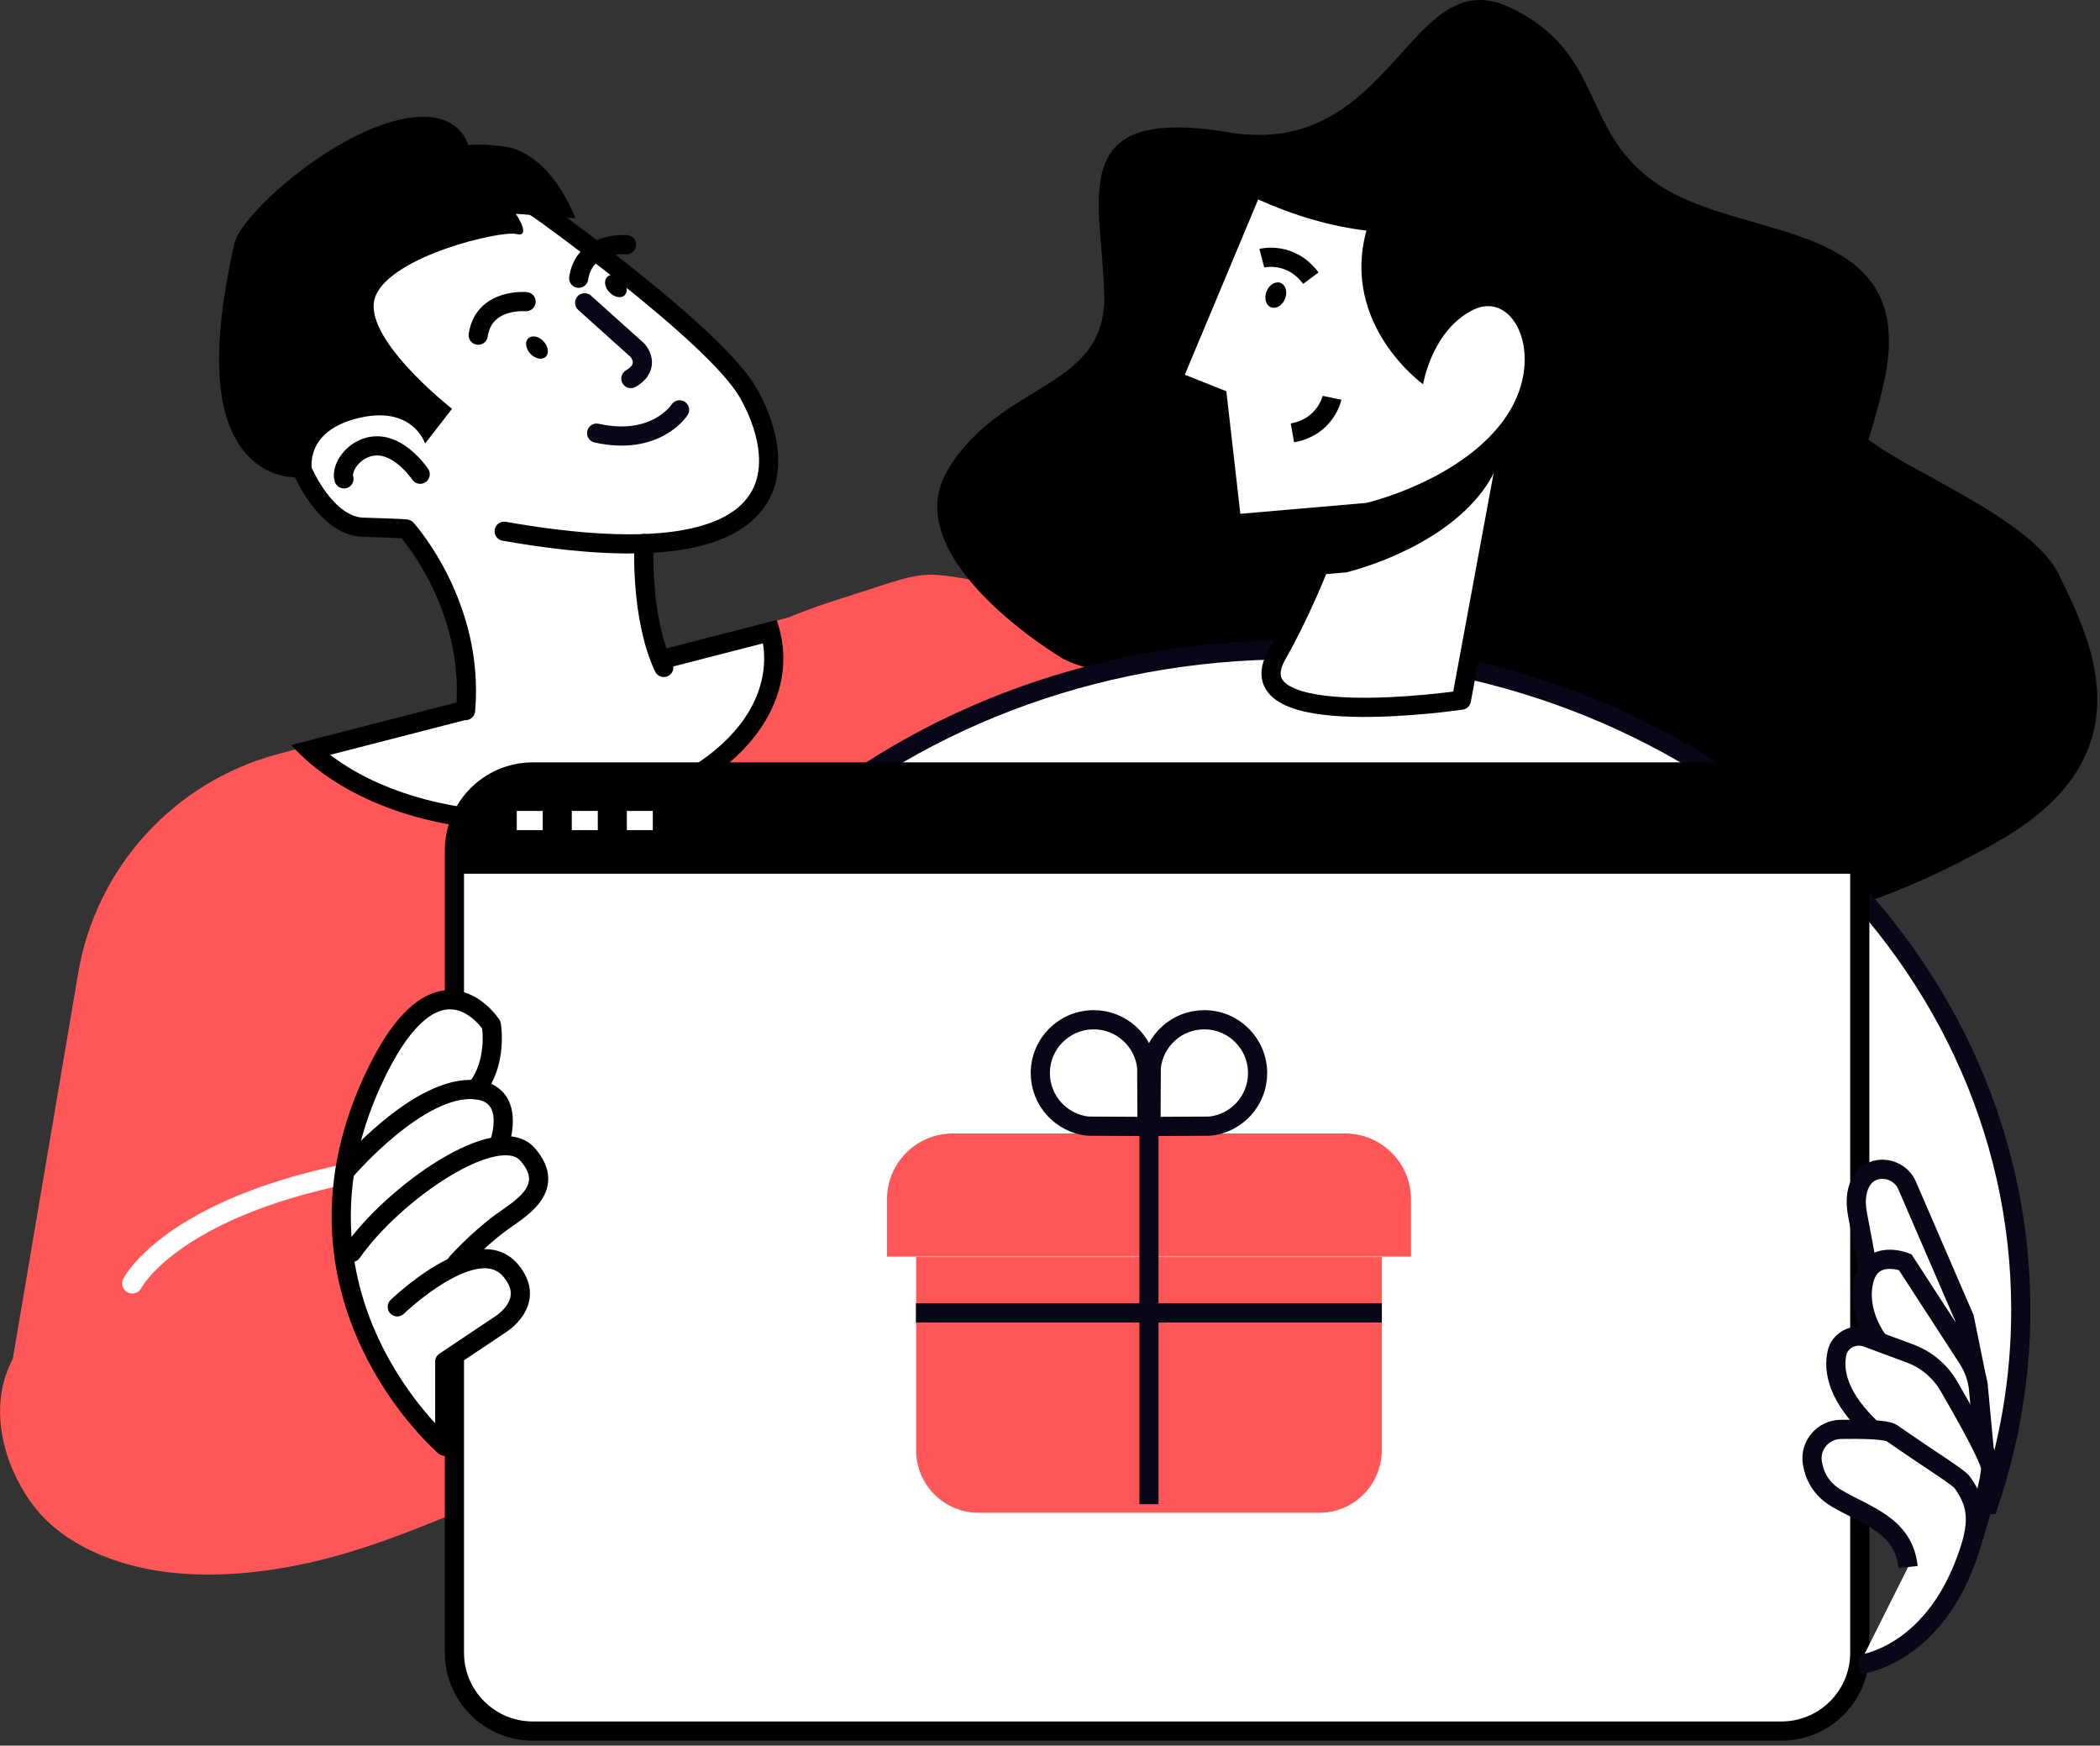
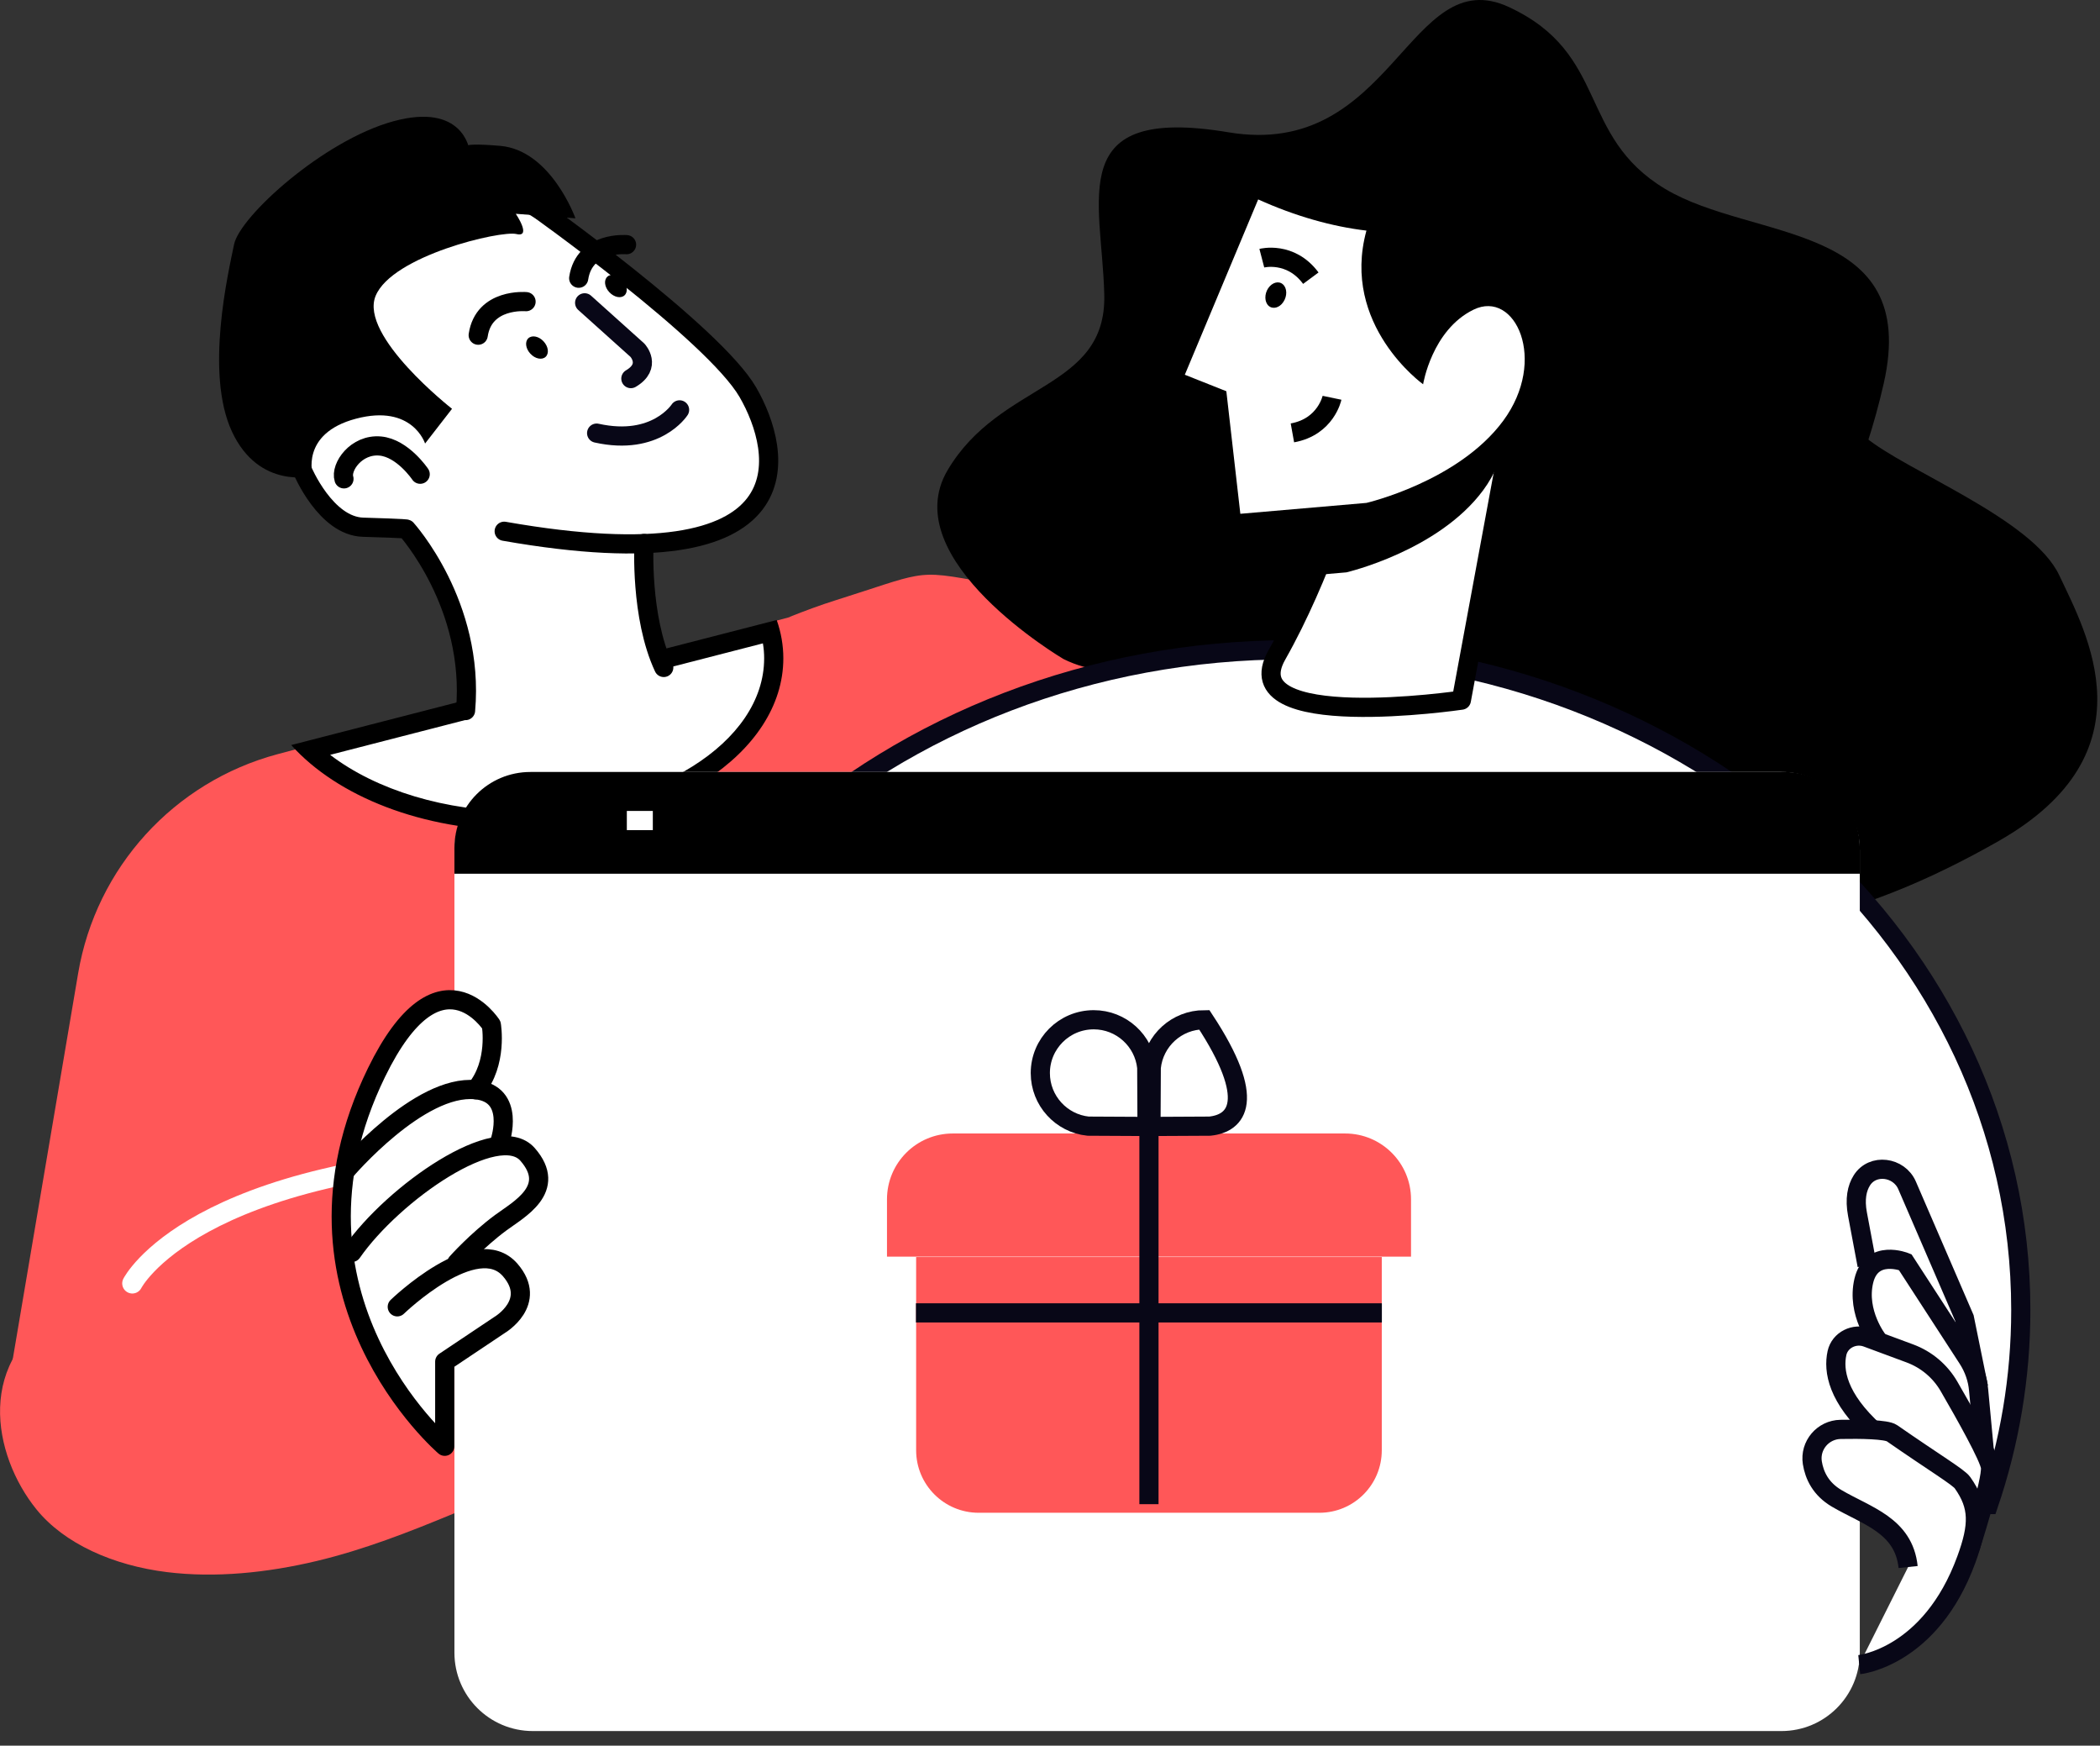
<svg xmlns="http://www.w3.org/2000/svg" width="219px" height="182px" version="1.1" xml:space="preserve" style="fill-rule:evenodd;clip-rule:evenodd;stroke-miterlimit:2;">
  <rect width="100%" height="100%" fill="#333333" stroke="none" />
  <g transform="matrix(1,0,0,1,-2555.13,-641.004)">
    <path d="M2637.49,705.34L2637.49,705.313C2639.15,704.656 2640.73,704.072 2642.15,703.626C2646.75,702.176 2648.85,701.37 2650.58,701.07C2652.54,700.718 2654.02,701.02 2658.2,701.768C2666.05,703.179 2716.63,715.32 2726.68,721.586L2729.31,748.335C2729.31,748.335 2728.75,760.365 2719.96,761.512C2709.76,762.842 2679.02,756.932 2667.75,754.922C2665.06,754.439 2663.44,754.124 2663.44,754.124L2658.1,777.955L2556.37,783.236L2563.28,742.474C2565.15,731.446 2573.27,722.522 2584.08,719.631L2637.49,705.34Z" style="fill:rgb(255,87,88);fill-rule:nonzero;" />
  </g>
  <g transform="matrix(1,0,0,1,-2555.13,-641.004)">
    <path d="M2666.04,709.714C2666.04,709.714 2648.45,699.375 2653.94,690.045C2659.44,680.714 2670.54,681.714 2670.29,671.708C2670.04,661.702 2666.06,651.926 2683.25,654.798C2700.43,657.668 2702.04,636.87 2712.51,641.749C2722.97,646.627 2719.59,655.173 2728.77,660.692C2737.96,666.211 2755.44,664.006 2751.57,681.009C2747.7,698.014 2738.27,710.959 2731.79,708.737C2725.31,706.516 2728.45,716.437 2726.89,722.153C2725.32,727.867 2719.66,746.122 2702.85,722.25C2686.05,698.377 2677.28,715.293 2666.04,709.714Z" style="fill-rule:nonzero;" />
  </g>
  <g transform="matrix(1,0,0,1,-2555.13,-641.004)">
    <path d="M2737.52,667.209C2737.52,667.209 2751.17,671.695 2750.73,676.573C2750.29,681.45 2745.41,683.002 2749.62,686.549C2753.83,690.096 2767.11,695.057 2769.89,701.001C2772.68,706.945 2779.74,719.46 2763.59,728.671C2735.21,744.855 2720.58,735.987 2712.82,728.449C2705.98,721.805 2705.95,714.926 2707.28,712.044C2708.61,709.162 2707.76,705.998 2704.84,698.077C2701.74,689.653 2708.83,683.002 2708.83,683.002C2708.83,683.002 2715.92,678.125 2710.5,674.331C2707.48,672.217 2705.73,674.799 2704.84,677.017C2703.95,679.234 2701.29,667.705 2706.61,663.272C2711.93,658.837 2734.29,664.717 2737.52,667.209Z" style="fill-rule:nonzero;" />
  </g>
  <g transform="matrix(1,0,0,1,-2555.13,-641.004)">
    <path d="M2762.51,797.867C2764.69,791.454 2765.87,784.643 2765.87,777.582C2765.87,739.566 2731.82,708.746 2689.83,708.746C2647.83,708.746 2613.79,739.566 2613.79,777.582C2613.79,784.643 2614.96,791.454 2617.14,797.867L2762.51,797.867Z" style="fill:white;fill-rule:nonzero;" />
  </g>
  <g transform="matrix(1,0,0,1,-2555.13,-641.004)">
    <path d="M2762.51,797.867C2764.69,791.454 2765.87,784.643 2765.87,777.582C2765.87,739.566 2731.82,708.746 2689.83,708.746C2647.83,708.746 2613.79,739.566 2613.79,777.582C2613.79,784.643 2614.96,791.454 2617.14,797.867L2762.51,797.867Z" style="fill:none;stroke:rgb(8,7,23);stroke-width:2px;" />
  </g>
  <g transform="matrix(1,0,0,1,-2555.13,-641.004)">
    <path d="M2713.52,681.636L2695.93,690.969C2695.93,690.969 2692.96,701.043 2688.29,709.285C2683.61,717.528 2707.53,713.999 2707.53,713.999L2713.52,681.636Z" style="fill:white;fill-rule:nonzero;" />
  </g>
  <g transform="matrix(1,0,0,1,-2555.13,-641.004)">
    <path d="M2713.52,681.636L2695.93,690.969C2695.93,690.969 2692.96,701.043 2688.29,709.285C2683.61,717.528 2707.53,713.999 2707.53,713.999L2713.52,681.636Z" style="fill:none;stroke:black;stroke-width:2px;stroke-linecap:round;stroke-linejoin:round;" />
  </g>
  <g transform="matrix(1,0,0,1,-2555.13,-641.004)">
    <path d="M2695.54,700.676C2695.54,700.676 2705.11,698.453 2709.8,692.12C2712.29,688.753 2712.47,685.106 2711.46,682.732L2701.5,688.014C2701.46,688.197 2701.45,688.308 2701.45,688.308C2701.45,688.308 2701.37,688.255 2701.24,688.153L2695.94,690.969C2695.94,690.969 2694.6,695.492 2692.31,700.955L2695.54,700.676Z" style="fill-rule:nonzero;" />
  </g>
  <g transform="matrix(1,0,0,1,-2555.13,-641.004)">
    <path d="M2711.89,684.879C2716.57,678.545 2713.15,671.168 2708.8,673.288C2704.45,675.408 2703.54,681.067 2703.54,681.067C2703.54,681.067 2694.93,674.905 2697.63,665.046C2694.06,664.627 2690.21,663.544 2686.34,661.796L2678.69,680.074L2683.02,681.793L2684.48,694.571L2697.63,693.435C2697.63,693.435 2707.21,691.212 2711.89,684.879Z" style="fill:white;fill-rule:nonzero;" />
  </g>
  <g transform="matrix(1,0,0,1,-2555.13,-641.004)">
    <path d="M2686.72,667.923C2686.72,667.923 2689.71,667.145 2691.83,670.006" style="fill:none;stroke:black;stroke-width:2px;" />
  </g>
  <g transform="matrix(1,0,0,1,-2555.13,-641.004)">
    <path d="M2694.04,682.476C2694.04,682.476 2693.41,685.506 2689.91,686.135" style="fill:none;stroke:black;stroke-width:2px;" />
  </g>
  <g transform="matrix(1,0,0,1,-2555.13,-641.004)">
    <path d="M2688.96,672.493C2688.55,673.107 2687.86,673.279 2687.42,672.88C2686.99,672.481 2686.98,671.659 2687.39,671.046C2687.81,670.433 2688.5,670.259 2688.93,670.659C2689.37,671.059 2689.38,671.88 2688.96,672.493Z" style="fill-rule:nonzero;" />
  </g>
  <g transform="matrix(1,0,0,1,-2555.13,-641.004)">
    <path d="M2564.15,776.479C2563.4,776.791 2562.67,777.129 2561.96,777.504C2552.39,782.551 2554.36,792.72 2558.93,798.365C2561.83,801.946 2566.94,804.215 2572.54,804.908C2577.58,805.53 2582.97,804.982 2588.14,803.752C2593.09,802.571 2597.73,800.751 2602.36,798.837C2606.97,796.93 2611.77,795.319 2616.32,793.299C2618.87,792.167 2621.36,790.946 2623.75,789.599C2625.21,788.772 2627.07,787.806 2627.63,786.433C2628.18,785.093 2627.16,783.73 2626.5,782.648C2625.69,781.32 2624.93,780.026 2624.4,778.597C2622.98,774.786 2621.56,770.976 2620.14,767.165C2619.96,766.684 2619.77,766.19 2619.35,765.822C2618.34,764.931 2616.19,765.5 2614.78,765.676C2612.73,765.932 2610.68,766.206 2608.64,766.498C2604.46,767.096 2600.28,767.769 2596.12,768.516C2586.95,770.161 2577.84,772.034 2568.93,774.806C2567.31,775.308 2565.7,775.838 2564.15,776.479Z" style="fill:rgb(255,87,88);fill-rule:nonzero;" />
  </g>
  <g transform="matrix(1,0,0,1,-2555.13,-641.004)">
    <path d="M2568.93,774.806C2568.93,774.806 2575.15,762.431 2610.15,761.361" style="fill:none;stroke:white;stroke-width:2.11px;stroke-linecap:round;stroke-linejoin:round;" />
  </g>
  <g transform="matrix(1,0,0,1,-2555.13,-641.004)">
    <path d="M2609.29,726.593C2600.56,726.593 2592.37,723.799 2587.43,719.217L2635.45,706.852C2635.7,707.779 2635.82,708.713 2635.82,709.638C2635.82,718.987 2623.92,726.593 2609.29,726.593Z" style="fill:white;fill-rule:nonzero;" />
  </g>
  <g transform="matrix(1,0,0,1,-2555.13,-641.004)">
    <path d="M2636.13,705.645L2585.5,718.681C2590.28,724.01 2599.14,727.593 2609.29,727.593C2624.49,727.593 2636.82,719.554 2636.82,709.638C2636.82,708.265 2636.58,706.93 2636.13,705.645ZM2634.69,708.08C2634.78,708.601 2634.82,709.121 2634.82,709.638C2634.82,718.436 2623.37,725.593 2609.29,725.593C2601.61,725.593 2594.39,723.39 2589.56,719.702L2634.69,708.08Z" style="fill-rule:nonzero;" />
  </g>
  <g transform="matrix(1,0,0,1,-2555.13,-641.004)">
    <path d="M2603.75,659.763C2603.75,659.763 2623.81,670.047 2630.76,678.592C2637.71,687.136 2637.93,695.877 2624.1,697.609C2624.1,697.609 2621.19,696.095 2622.21,701.243C2623.26,706.592 2624.42,711.788 2624.42,711.788L2603.8,717.076C2603.8,717.076 2604.15,708.863 2602.2,704.616C2600.25,700.368 2597.51,696.165 2597.51,696.165L2592.99,695.97C2592.99,695.97 2587.23,695.362 2585.89,687.275C2584.56,679.188 2585.03,661.415 2603.75,659.763Z" style="fill:white;fill-rule:nonzero;" />
  </g>
  <g transform="matrix(1,0,0,1,-2555.13,-641.004)">
    <path d="M2618.67,671.464C2619.17,672 2619.88,672.148 2620.26,671.794C2620.64,671.44 2620.55,670.719 2620.06,670.183C2619.56,669.646 2618.85,669.498 2618.47,669.852C2618.08,670.206 2618.17,670.928 2618.67,671.464Z" style="fill-rule:nonzero;" />
  </g>
  <g transform="matrix(1,0,0,1,-2555.13,-641.004)">
    <path d="M2610.44,677.879C2610.93,678.415 2611.65,678.564 2612.03,678.209C2612.41,677.856 2612.32,677.134 2611.82,676.598C2611.33,676.062 2610.62,675.914 2610.23,676.268C2609.85,676.621 2609.94,677.343 2610.44,677.879Z" style="fill-rule:nonzero;" />
  </g>
  <g transform="matrix(1,0,0,1,-2555.13,-641.004)">
    <path d="M2609.99,672.453C2609.99,672.453 2605.58,672.05 2605,675.95" style="fill:none;stroke:black;stroke-width:2px;stroke-linecap:round;stroke-linejoin:round;" />
  </g>
  <g transform="matrix(1,0,0,1,-2555.13,-641.004)">
    <path d="M2620.47,666.513C2620.47,666.513 2616.07,666.111 2615.48,670.01" style="fill:none;stroke:black;stroke-width:2px;stroke-linecap:round;stroke-linejoin:round;" />
  </g>
  <g transform="matrix(1,0,0,1,-2555.13,-641.004)">
    <path d="M2610.77,662.407C2610.77,662.407 2629.55,675.727 2633.12,681.895C2636.69,688.062 2639.88,702.045 2607.71,696.391" style="fill:none;stroke:black;stroke-width:2px;stroke-linecap:round;stroke-linejoin:round;" />
  </g>
  <g transform="matrix(1,0,0,1,-2555.13,-641.004)">
    <path d="M2616.1,672.575C2617.94,674.225 2619.78,675.873 2621.61,677.523C2621.61,677.523 2623.14,679.166 2620.92,680.475" style="fill:none;stroke:rgb(8,7,23);stroke-width:2px;stroke-linecap:round;stroke-linejoin:round;" />
  </g>
  <g transform="matrix(1,0,0,1,-2555.13,-641.004)">
    <path d="M2626,683.735C2626,683.735 2623.56,687.544 2617.35,686.16" style="fill:none;stroke:rgb(8,7,23);stroke-width:2px;stroke-linecap:round;stroke-linejoin:round;" />
  </g>
  <g transform="matrix(1,0,0,1,-2555.13,-641.004)">
    <path d="M2602.27,683.624C2602.27,683.624 2592.58,676.044 2594.3,671.856C2596.02,667.668 2607.33,665.01 2608.98,665.403C2610.62,665.796 2608.92,663.294 2608.92,663.294L2615.14,663.762C2615.14,663.762 2612.6,656.663 2607.29,656.211C2601.99,655.758 2604.08,656.617 2604.08,656.617C2604.08,656.617 2603.43,651.657 2596.15,653.648C2588.88,655.638 2580.14,663.562 2579.54,666.485C2578.94,669.407 2576.48,679.907 2579.32,686.002C2582.15,692.097 2587.76,690.63 2587.76,690.63C2587.76,690.63 2586.37,686.208 2592.26,684.654C2598.15,683.1 2599.46,687.245 2599.46,687.245L2602.27,683.624Z" style="fill-rule:nonzero;" />
  </g>
  <g transform="matrix(1,0,0,1,-2555.13,-641.004)">
    <path d="M2598.95,690.445C2598.95,690.445 2597.12,687.715 2594.78,687.505C2592.28,687.281 2590.61,689.711 2591,690.927" style="fill:none;stroke:black;stroke-width:2px;stroke-linecap:round;stroke-linejoin:round;" />
  </g>
  <g transform="matrix(1,0,0,1,-2555.13,-641.004)">
    <path d="M2586.67,690.063C2586.67,690.063 2589.09,695.856 2592.99,695.97C2597.7,696.107 2597.51,696.165 2597.51,696.165C2597.51,696.165 2604.66,704.04 2603.68,715.084" style="fill:none;stroke:black;stroke-width:2px;stroke-linecap:round;stroke-linejoin:round;" />
  </g>
  <g transform="matrix(1,0,0,1,-2555.13,-641.004)">
    <path d="M2622.29,697.666C2622.29,697.666 2621.87,705.297 2624.35,710.591" style="fill:none;stroke:black;stroke-width:2px;stroke-linecap:round;stroke-linejoin:round;" />
  </g>
  <g transform="matrix(1,0,0,1,-2555.13,-641.004)">
    <path d="M2740.91,821.478L2610.69,821.478C2606.18,821.478 2602.52,817.819 2602.52,813.305L2602.52,729.66C2602.52,725.148 2606.18,721.488 2610.69,721.488L2740.91,721.488C2745.42,721.488 2749.08,725.148 2749.08,729.66L2749.08,813.305C2749.08,817.819 2745.42,821.478 2740.91,821.478Z" style="fill:white;fill-rule:nonzero;" />
  </g>
  <g transform="matrix(1,0,0,1,-2555.13,-641.004)">
-     <path d="M2740.91,821.478L2610.69,821.478C2606.18,821.478 2602.52,817.819 2602.52,813.305L2602.52,729.66C2602.52,725.148 2606.18,721.488 2610.69,721.488L2740.91,721.488C2745.42,721.488 2749.08,725.148 2749.08,729.66L2749.08,813.305C2749.08,817.819 2745.42,821.478 2740.91,821.478Z" style="fill:none;stroke:black;stroke-width:2px;stroke-linecap:round;stroke-linejoin:round;" />
-   </g>
+     </g>
  <g transform="matrix(1,0,0,1,-2555.13,-641.004)">
    <path d="M2749.08,732.095L2749.08,729.407C2749.08,725.033 2745.53,721.488 2741.16,721.488L2610.44,721.488C2606.06,721.488 2602.52,725.033 2602.52,729.407L2602.52,732.095L2749.08,732.095Z" style="fill-rule:nonzero;" />
  </g>
  <g transform="matrix(1,0,0,1,-2555.13,-641.004)">
-     <path d="M2609.02,726.55L2611.73,726.55" style="fill:none;stroke:white;stroke-width:2px;" />
-   </g>
+     </g>
  <g transform="matrix(1,0,0,1,-2555.13,-641.004)">
-     <path d="M2614.76,726.55L2617.47,726.55" style="fill:none;stroke:white;stroke-width:2px;" />
-   </g>
+     </g>
  <g transform="matrix(1,0,0,1,-2555.13,-641.004)">
    <path d="M2620.5,726.55L2623.21,726.55" style="fill:none;stroke:white;stroke-width:2px;" />
  </g>
  <g transform="matrix(1,0,0,1,-2555.13,-641.004)">
    <path d="M2692.72,798.721L2657.19,798.721C2653.59,798.721 2650.67,795.803 2650.67,792.204L2650.67,772.061L2699.23,772.061L2699.23,792.204C2699.23,795.803 2696.32,798.721 2692.72,798.721Z" style="fill:rgb(255,87,88);fill-rule:nonzero;" />
  </g>
  <g transform="matrix(1,0,0,1,-2555.13,-641.004)">
    <path d="M2654.49,759.178L2695.41,759.178C2699.2,759.178 2702.28,762.25 2702.28,766.041L2702.28,772.019L2647.63,772.019L2647.63,766.041C2647.63,762.25 2650.7,759.178 2654.49,759.178Z" style="fill:rgb(255,87,88);fill-rule:nonzero;" />
  </g>
  <g transform="matrix(1,0,0,1,-2555.13,-641.004)">
    <path d="M2674.72,752.302C2674.43,749.503 2672.06,747.321 2669.19,747.321C2666.11,747.321 2663.62,749.811 2663.62,752.883C2663.62,755.758 2665.81,758.123 2668.6,758.413L2674.75,758.445L2674.72,752.302Z" style="fill:none;stroke:rgb(8,7,23);stroke-width:2px;" />
  </g>
  <g transform="matrix(1,0,0,1,-2555.13,-641.004)">
-     <path d="M2675.19,752.302C2675.48,749.503 2677.84,747.321 2680.72,747.321C2683.79,747.321 2686.28,749.811 2686.28,752.883C2686.28,755.758 2684.1,758.123 2681.3,758.413L2675.16,758.445L2675.19,752.302Z" style="fill:none;stroke:rgb(8,7,23);stroke-width:2px;" />
+     <path d="M2675.19,752.302C2675.48,749.503 2677.84,747.321 2680.72,747.321C2686.28,755.758 2684.1,758.123 2681.3,758.413L2675.16,758.445L2675.19,752.302Z" style="fill:none;stroke:rgb(8,7,23);stroke-width:2px;" />
  </g>
  <g transform="matrix(1,0,0,1,-2555.13,-641.004)">
    <path d="M2674.95,757.936L2674.95,797.825" style="fill:none;stroke:rgb(8,7,23);stroke-width:2px;" />
  </g>
  <g transform="matrix(1,0,0,1,-2555.13,-641.004)">
    <path d="M2699.24,777.881L2650.65,777.881" style="fill:none;stroke:rgb(8,7,23);stroke-width:2px;" />
  </g>
  <g transform="matrix(1,0,0,1,-2555.13,-641.004)">
    <path d="M2749.84,772.923L2748.84,767.598C2748.54,766 2748.79,764.871 2749.29,764.073C2750.41,762.276 2753.17,762.642 2754.01,764.586L2759.99,778.421L2761.46,785.64" style="fill:white;fill-rule:nonzero;" />
  </g>
  <g transform="matrix(1,0,0,1,-2555.13,-641.004)">
    <path d="M2749.84,772.923L2748.84,767.598C2748.54,766 2748.79,764.871 2749.29,764.073C2750.41,762.276 2753.17,762.642 2754.01,764.586L2759.99,778.421L2761.46,785.64" style="fill:none;stroke:rgb(8,7,23);stroke-width:2px;" />
  </g>
  <g transform="matrix(1,0,0,1,-2555.13,-641.004)">
    <path d="M2762.11,792.747L2761.47,785.917C2761.37,784.759 2760.98,783.643 2760.35,782.666L2753.81,772.59C2753.81,772.59 2750.31,771.175 2749.5,774.529C2748.7,777.883 2750.99,780.77 2750.99,780.77" style="fill:white;fill-rule:nonzero;" />
  </g>
  <g transform="matrix(1,0,0,1,-2555.13,-641.004)">
    <path d="M2762.11,792.747L2761.47,785.917C2761.37,784.759 2760.98,783.643 2760.35,782.666L2753.81,772.59C2753.81,772.59 2750.31,771.175 2749.5,774.529C2748.7,777.883 2750.99,780.77 2750.99,780.77" style="fill:none;stroke:rgb(8,7,23);stroke-width:2px;" />
  </g>
  <g transform="matrix(1,0,0,1,-2555.13,-641.004)">
    <path d="M2760.6,802.337C2760.6,802.337 2762.85,795.456 2762.71,793.97C2762.61,792.975 2760.06,788.432 2758.38,785.538C2757.46,783.954 2756.02,782.743 2754.3,782.107L2749.83,780.45C2748.52,779.961 2747,780.697 2746.7,782.073C2746.3,783.91 2746.74,786.747 2750.64,790.281" style="fill:white;fill-rule:nonzero;" />
  </g>
  <g transform="matrix(1,0,0,1,-2555.13,-641.004)">
    <path d="M2760.6,802.337C2760.6,802.337 2762.85,795.456 2762.71,793.97C2762.61,792.975 2760.06,788.432 2758.38,785.538C2757.46,783.954 2756.02,782.743 2754.3,782.107L2749.83,780.45C2748.52,779.961 2747,780.697 2746.7,782.073C2746.3,783.91 2746.74,786.747 2750.64,790.281" style="fill:none;stroke:rgb(8,7,23);stroke-width:2px;" />
  </g>
  <g transform="matrix(1,0,0,1,-2555.13,-641.004)">
    <path d="M2749.02,814.555C2749.02,814.555 2756.45,813.829 2760.19,803.603C2761.5,800.027 2761.53,798.034 2759.79,795.584C2759.39,795.008 2756.88,793.515 2752.43,790.423C2751.86,790.025 2749.17,789.989 2747.07,790.028C2745.24,790.062 2743.85,791.696 2744.13,793.504C2744.34,794.818 2745,796.237 2746.67,797.219C2749.79,799.055 2753.66,800.02 2754.12,804.378" style="fill:white;fill-rule:nonzero;" />
  </g>
  <g transform="matrix(1,0,0,1,-2555.13,-641.004)">
    <path d="M2749.02,814.555C2749.02,814.555 2756.45,813.829 2760.19,803.603C2761.5,800.027 2761.53,798.034 2759.79,795.584C2759.39,795.008 2756.88,793.515 2752.43,790.423C2751.86,790.025 2749.17,789.989 2747.07,790.028C2745.24,790.062 2743.85,791.696 2744.13,793.504C2744.34,794.818 2745,796.237 2746.67,797.219C2749.79,799.055 2753.66,800.02 2754.12,804.378" style="fill:none;stroke:rgb(8,7,23);stroke-width:2px;" />
  </g>
  <g transform="matrix(1,0,0,1,-2555.13,-641.004)">
    <path d="M2600.75,791.024C2600.75,791.024 2587.52,778.331 2591.56,759.965C2594.8,745.246 2604.39,743.275 2606.96,747.542C2607.98,749.249 2605.61,754.429 2605.61,754.429C2605.61,754.429 2607.9,756.32 2607.9,757.534C2607.9,758.75 2610.33,760.236 2611.55,761.721C2612.83,763.288 2611.68,766.177 2609.93,766.987C2608.17,767.797 2603.58,771.444 2603.58,771.444C2603.58,771.444 2607.01,772.225 2608.98,773.604C2610.33,774.549 2610.06,778.465 2607.36,779.816C2604.66,781.166 2599.53,782.786 2600.75,791.024Z" style="fill:white;fill-rule:nonzero;" />
  </g>
  <g transform="matrix(1,0,0,1,-2555.13,-641.004)">
    <path d="M2591.16,763.07C2591.16,763.07 2598.85,754.024 2604.74,754.616C2608.95,755.041 2607.29,759.932 2607.29,759.932" style="fill:none;stroke:black;stroke-width:2px;stroke-linecap:round;stroke-linejoin:round;" />
  </g>
  <g transform="matrix(1,0,0,1,-2555.13,-641.004)">
    <path d="M2591.83,771.578C2596.15,765.366 2607.05,757.814 2610.15,761.361C2613.3,764.961 2609.2,767.109 2607.36,768.473C2604.83,770.342 2602.77,772.658 2602.77,772.658" style="fill:none;stroke:black;stroke-width:2px;stroke-linecap:round;stroke-linejoin:round;" />
  </g>
  <g transform="matrix(1,0,0,1,-2555.13,-641.004)">
    <path d="M2596.56,777.25C2596.56,777.25 2604.8,769.282 2608.35,773.424C2611.24,776.783 2607.23,779.14 2607.23,779.14L2601.51,782.966L2601.51,791.788C2601.51,791.788 2583.06,776.034 2594.4,752.808C2600.94,739.418 2606.37,747.857 2606.37,747.857C2606.37,747.857 2607.06,751.833 2604.74,754.616" style="fill:none;stroke:black;stroke-width:2px;stroke-linecap:round;stroke-linejoin:round;" />
  </g>
</svg>